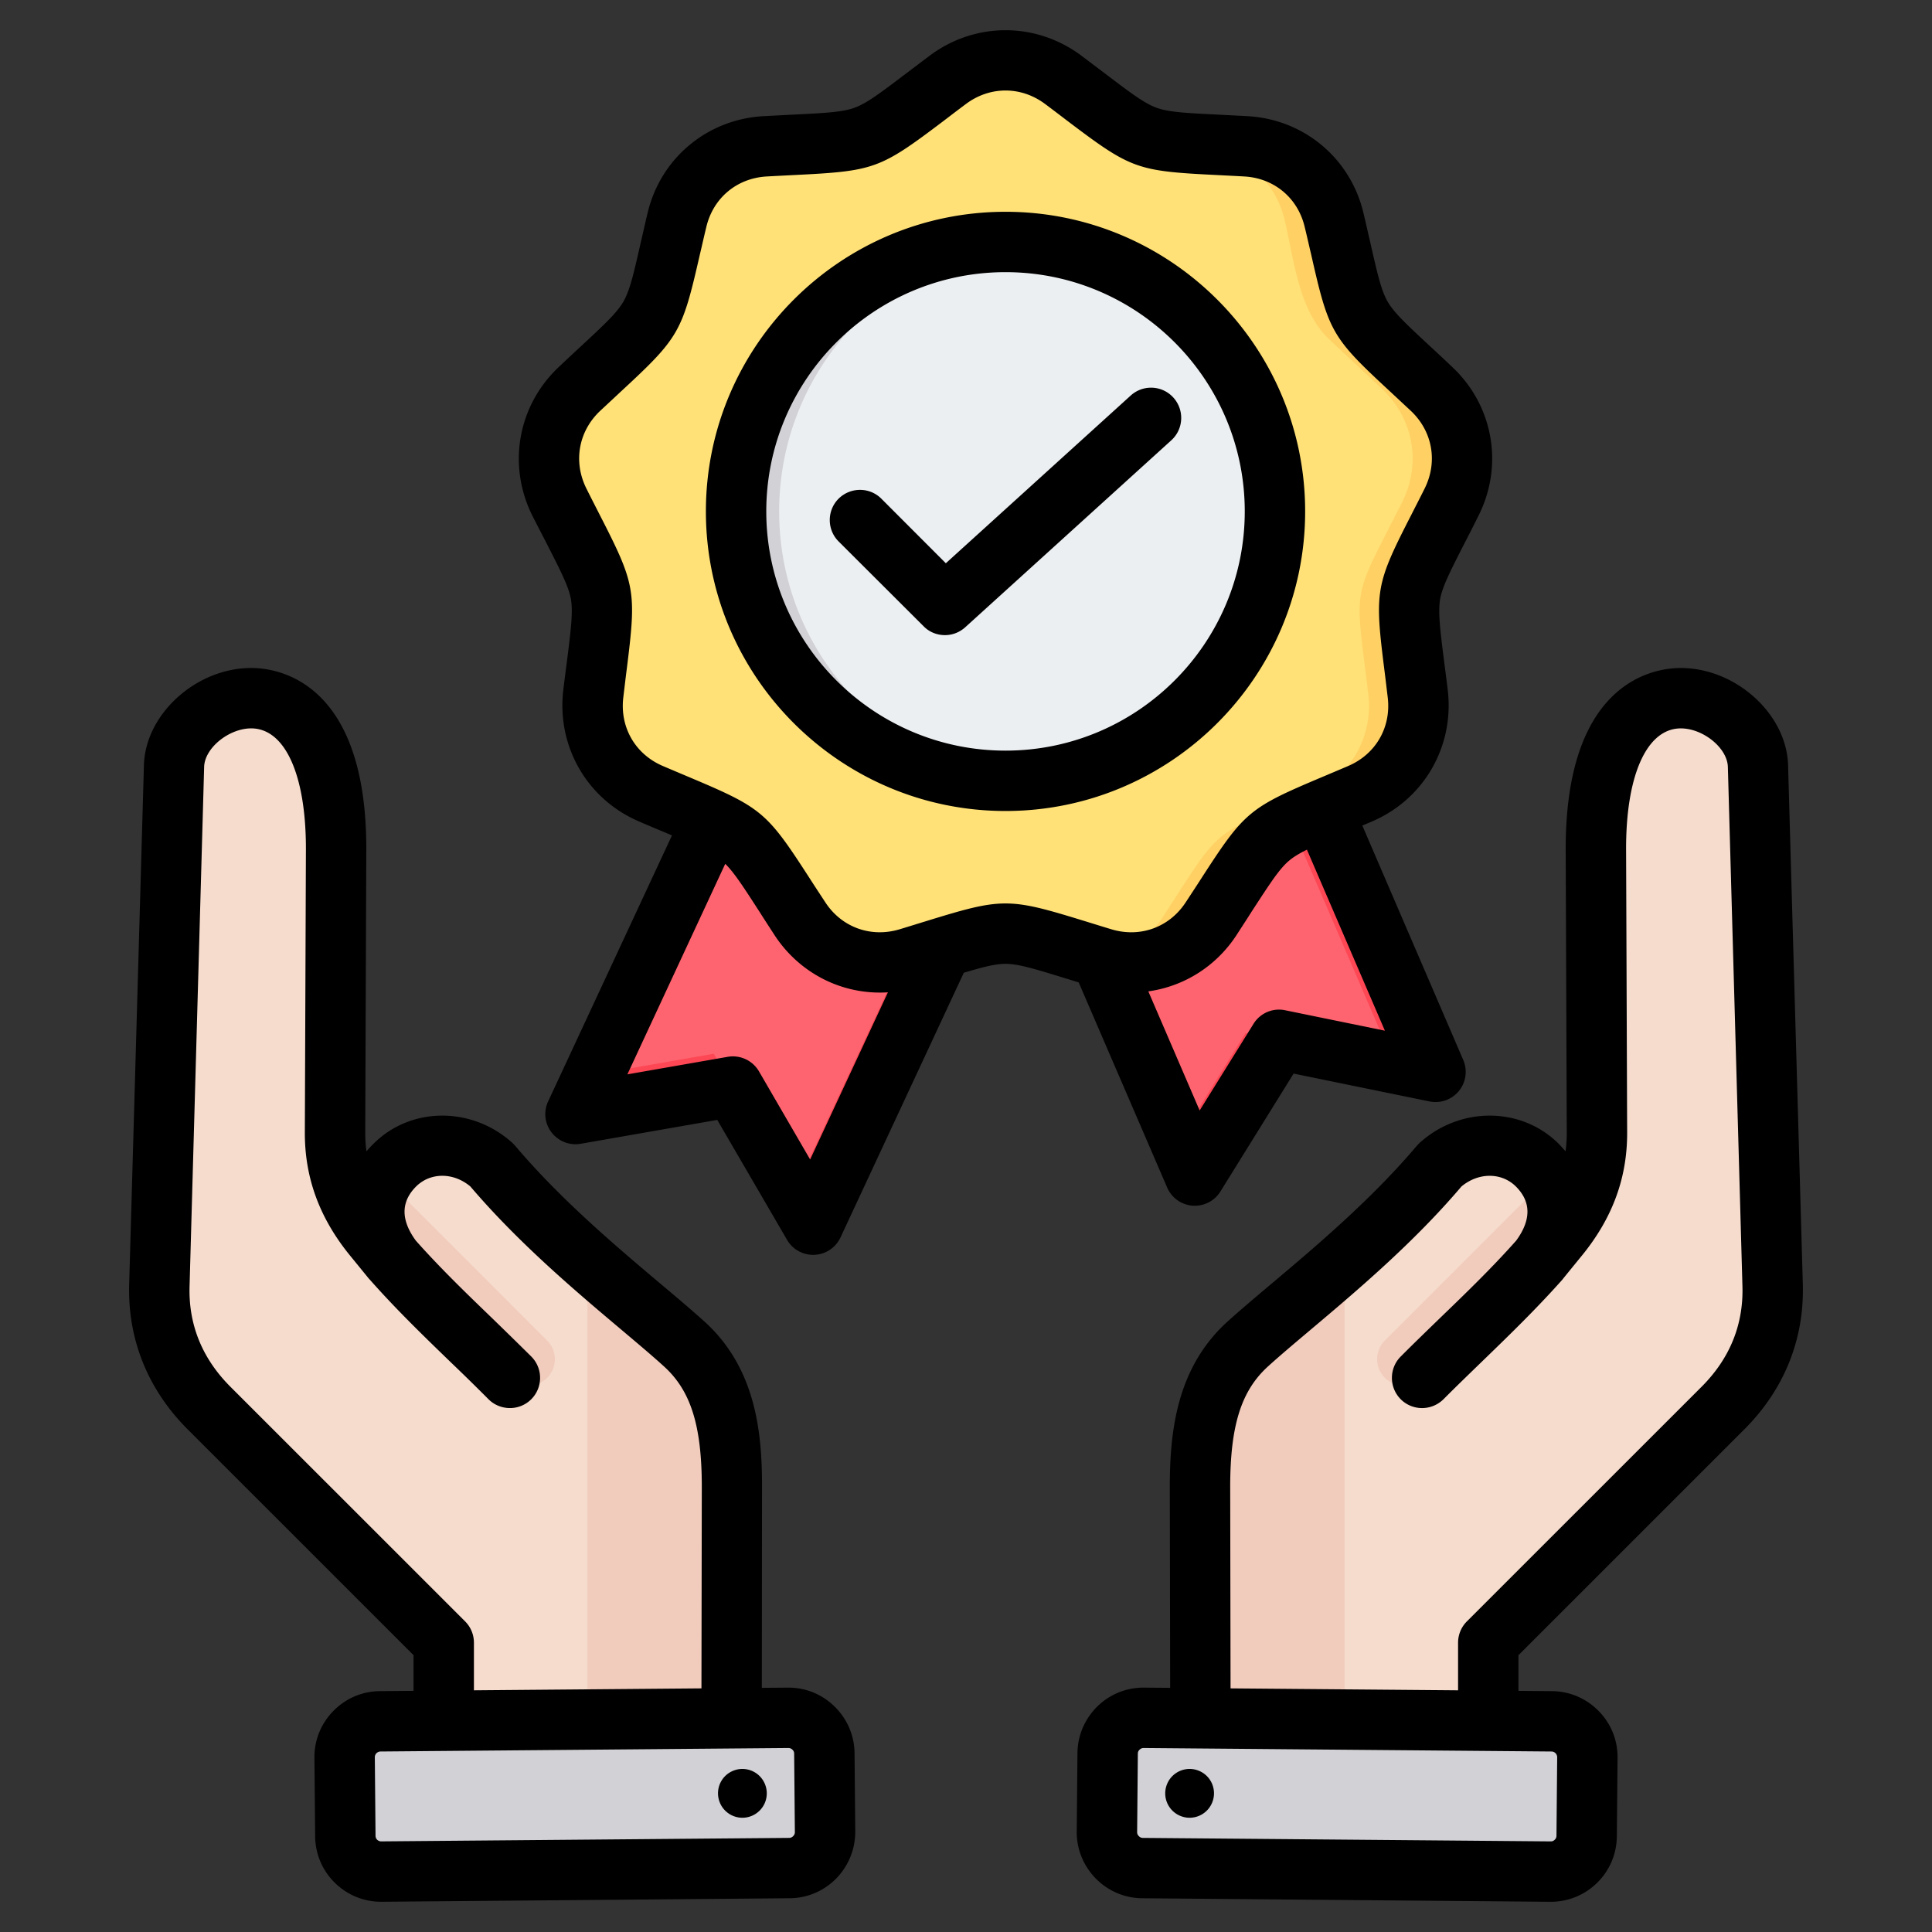
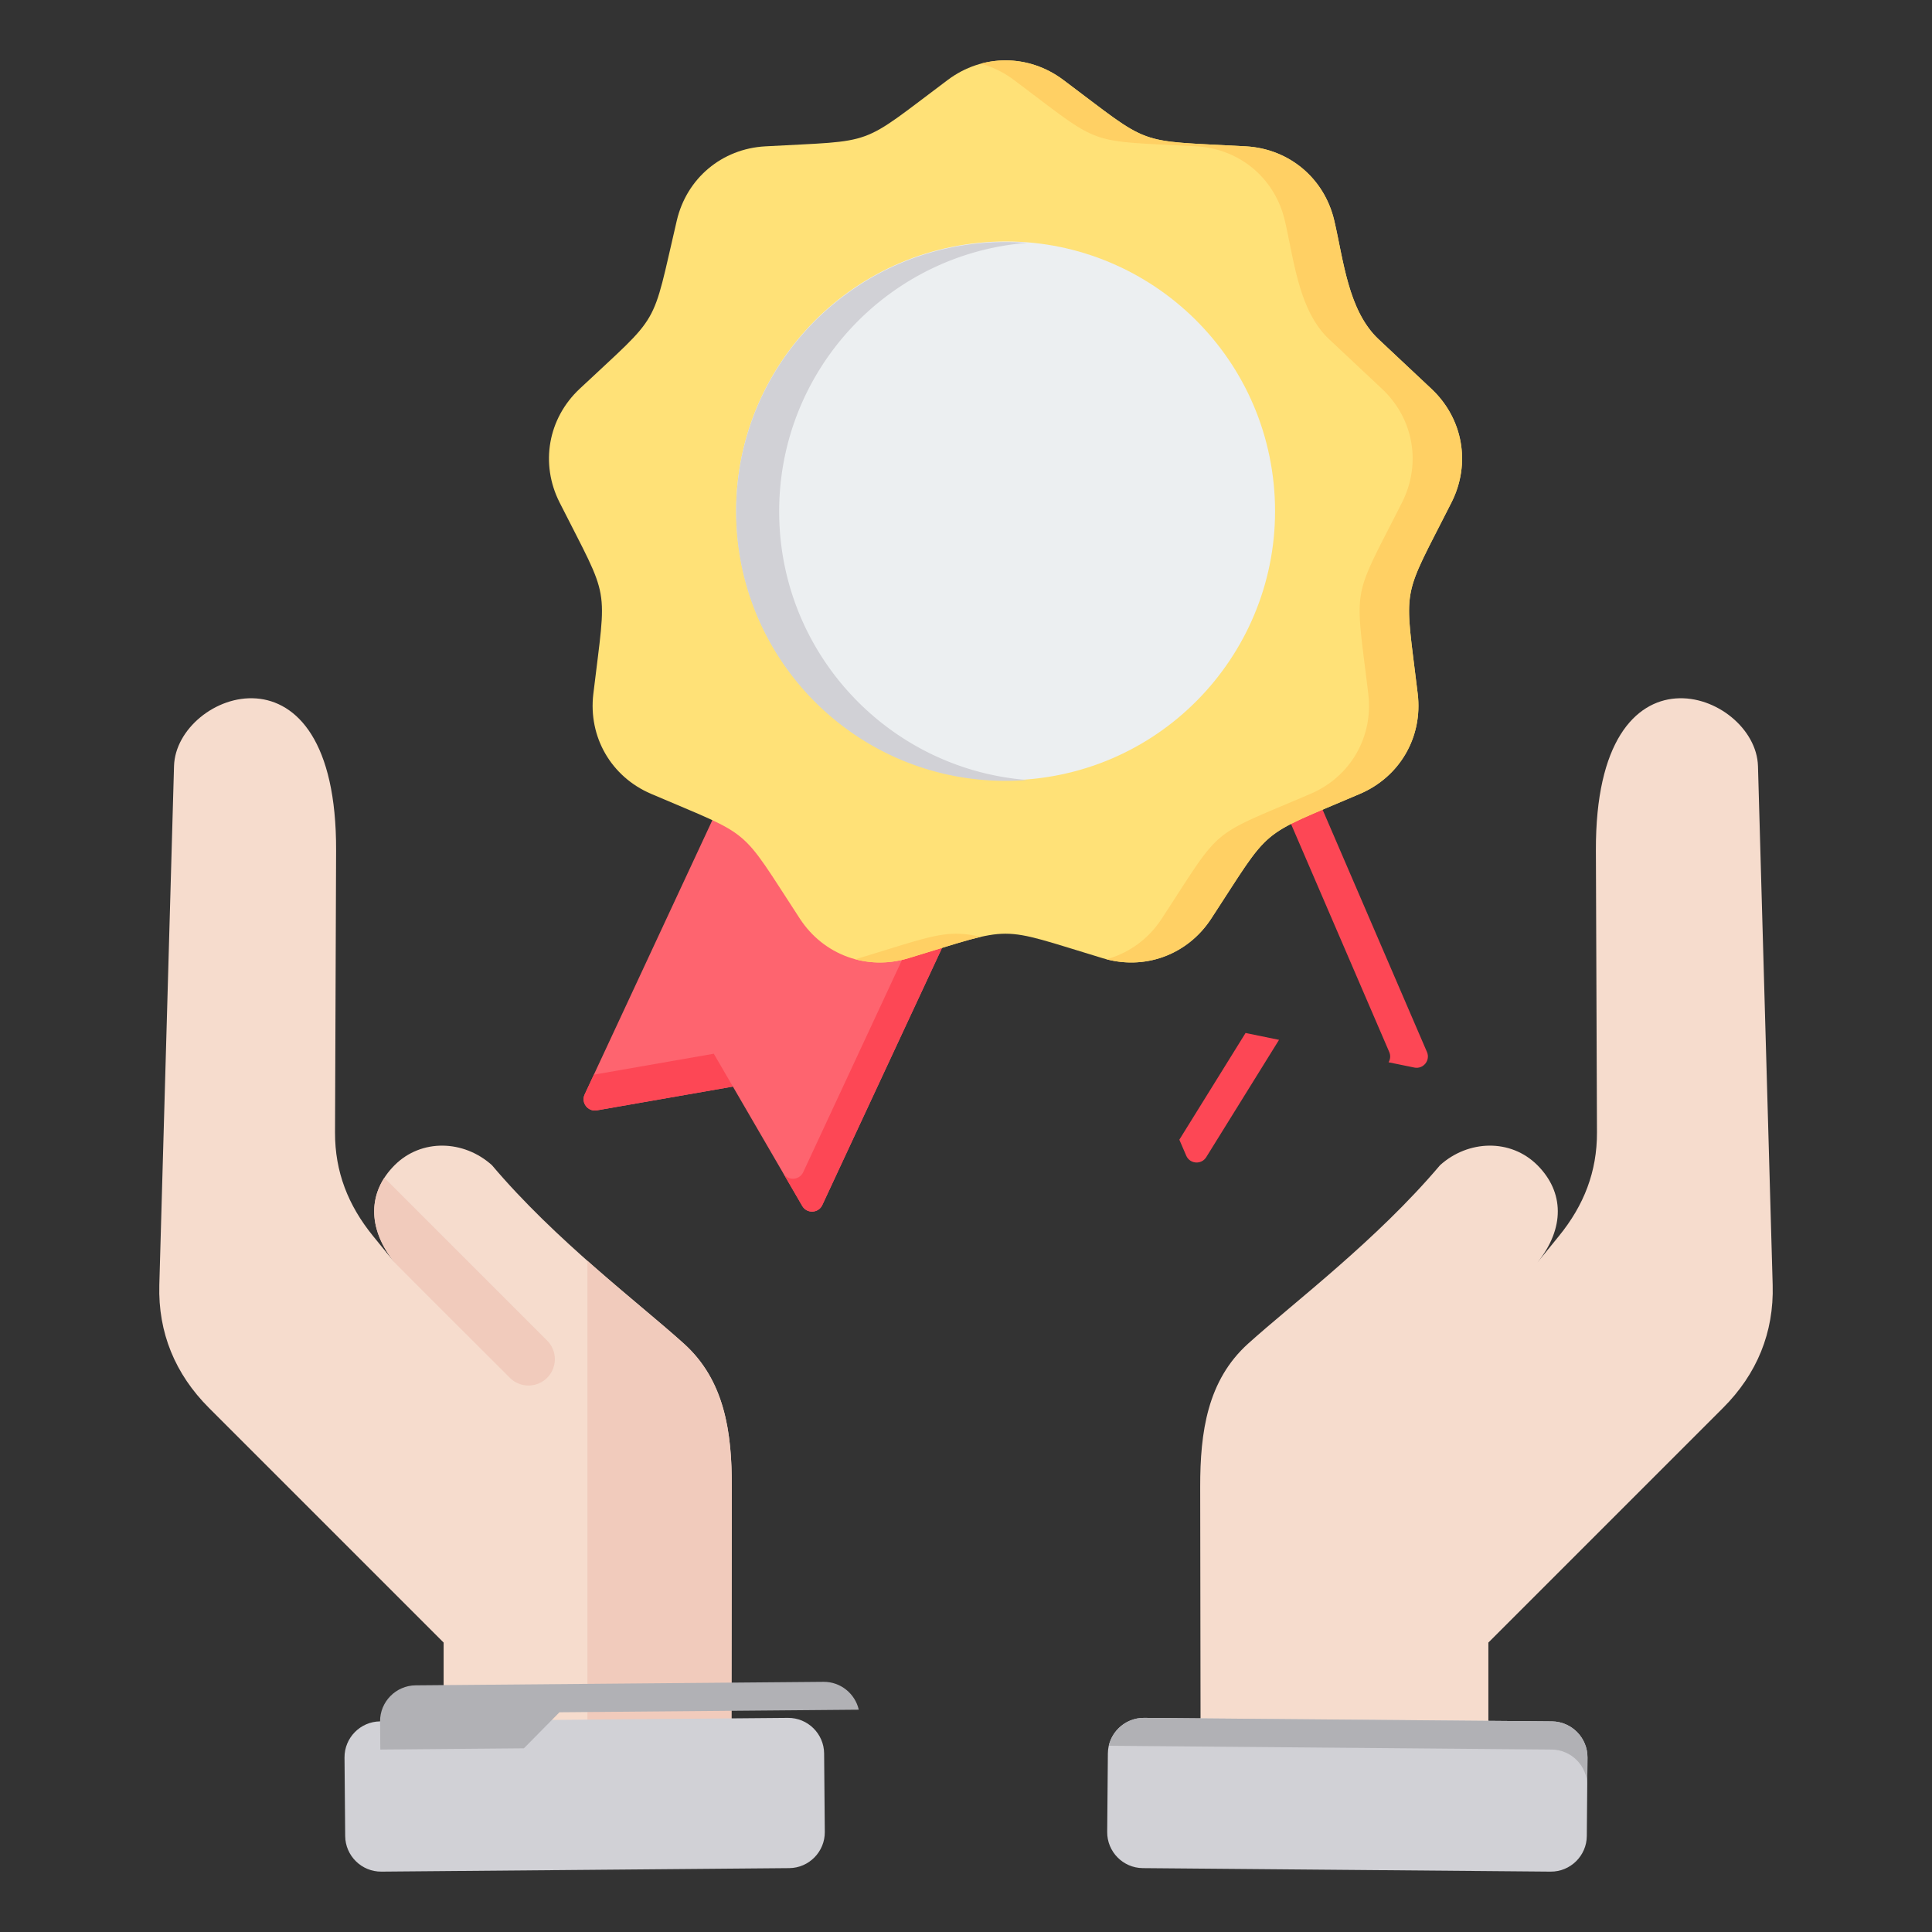
<svg xmlns="http://www.w3.org/2000/svg" version="1.1" width="512" height="512" x="0" y="0" viewBox="0 0 512 512" style="enable-background:new 0 0 512 512" xml:space="preserve">
  <rect x="0" y="0" width="512" height="512" fill="#333333" stroke="none" />
  <g>
    <g fill-rule="evenodd" clip-rule="evenodd">
-       <path fill="#fe646f" d="m340.203 190.659-55.728 46.214 29.887 69.391c.961 2.229 4.024 2.457 5.304.395l19.293-31.089 35.844 7.341c2.381.486 4.318-1.894 3.357-4.126z" opacity="1" data-original="#fe646f" />
      <path fill="#fd4755" d="m340.203 190.659-7.368 6.111 35.324 82.016c.415.963.29 1.953-.177 2.729l6.82 1.397c2.381.486 4.318-1.894 3.357-4.126zM312.538 302.03l17.548-28.277 8.873 1.817-19.293 31.089c-1.28 2.062-4.344 1.834-5.304-.395z" opacity="1" data-original="#fd4755" />
      <path fill="#fe646f" d="m257.988 233.289-40.069 86.063c-1.024 2.2-4.094 2.339-5.314.241l-18.383-31.635-36.043 6.298c-2.394.418-4.262-2.019-3.236-4.222l39.63-85.121z" opacity="1" data-original="#fe646f" />
      <path fill="#fd4755" d="m257.988 233.289-40.069 86.063c-1.024 2.2-4.094 2.339-5.314.241l-18.383-31.635-36.043 6.298c-2.394.418-4.262-2.019-3.236-4.222l2.436-5.233 31.781-5.553 18.383 31.635c1.219 2.098 4.289 1.959 5.314-.241l37.585-80.729z" opacity="1" data-original="#fd4755" />
      <path fill="#ffe177" d="M281.762 21.166c23.959 17.934 18.526 15.956 48.407 17.619 11.477.638 20.799 8.46 23.421 19.652 2.476 10.571 3.688 23.899 11.759 31.474l13.998 13.138c8.382 7.867 10.494 19.851 5.309 30.109-13.501 26.709-12.497 21.015-8.945 50.731 1.364 11.414-4.72 21.952-15.287 26.478-27.511 11.782-23.081 8.065-39.462 33.112-6.292 9.62-17.726 13.782-28.73 10.457-28.648-8.658-22.866-8.658-51.514 0-11.004 3.325-22.438-.837-28.73-10.457-16.381-25.047-11.951-21.33-39.462-33.112-10.567-4.525-16.651-15.064-15.287-26.478 3.552-29.716 4.556-24.022-8.945-50.731-5.186-10.259-3.073-22.243 5.309-30.109 21.822-20.481 18.931-15.473 25.757-44.612 2.622-11.192 11.944-19.014 23.421-19.652 29.881-1.662 24.448.315 48.407-17.619 9.203-6.888 21.371-6.888 30.574 0z" opacity="1" data-original="#ffe177" />
      <path fill="#ffd064" d="M281.762 21.166c23.959 17.934 18.526 15.956 48.407 17.619 11.477.638 20.799 8.46 23.421 19.652 2.476 10.571 3.688 23.899 11.759 31.474l13.998 13.138c8.382 7.867 10.494 19.851 5.309 30.109-13.501 26.709-12.497 21.015-8.945 50.731 1.364 11.414-4.72 21.952-15.287 26.478-27.511 11.782-23.081 8.065-39.462 33.112-6.106 9.337-17.057 13.532-27.757 10.731 5.861-1.574 11.085-5.274 14.654-10.731 16.38-25.047 11.951-21.33 39.462-33.112 10.567-4.525 16.651-15.064 15.287-26.478-3.552-29.716-4.556-24.022 8.945-50.731 5.186-10.259 3.073-22.243-5.309-30.109l-13.998-13.138c-8.071-7.575-9.282-20.903-11.759-31.474-2.622-11.192-11.944-19.014-23.421-19.652-29.881-1.662-24.448.315-48.407-17.619a25.925 25.925 0 0 0-8.735-4.289c7.366-2.003 15.341-.574 21.838 4.289zm-21.839 227.115c-4.376.996-10.02 2.88-19.205 5.656-4.762 1.439-9.604 1.475-14.076.274.325-.085.649-.176.973-.274 19.462-5.882 23.037-7.766 32.308-5.656z" opacity="1" data-original="#ffd064" />
      <circle cx="266.475" cy="135.534" r="71.397" fill="#eceff1" transform="rotate(-5.73 265.061 135.185)" opacity="1" data-original="#eceff1" />
      <path fill="#d1d1d6" d="M266.475 64.137c1.921 0 3.823.078 5.705.227-36.764 2.907-65.692 33.66-65.692 71.171s28.929 68.264 65.692 71.171a72.26 72.26 0 0 1-5.705.227c-39.432 0-71.398-31.966-71.398-71.397s31.966-71.399 71.398-71.399z" opacity="1" data-original="#d1d1d6" />
      <path fill="#f6dccd" d="m318.181 471.645-.117-77.589c-.022-14.562 1.902-28.245 12.717-37.992 12.057-10.868 33.975-27.328 50.848-47.277 7.452-6.718 18.703-7.093 25.797.001 7.095 7.095 7.327 16.685.002 25.798l5.74-7.065c6.577-8.096 10.085-16.994 10.046-27.425l-.285-74.697c-.22-58.063 42.398-41.967 42.952-22.385l3.896 137.508c.357 12.646-4.197 23.629-13.144 32.575l-62.198 62.197v36.333c0 6.985-5.698 12.683-12.683 12.683h-50.888c-6.979 0-12.673-5.685-12.683-12.665z" opacity="1" data-original="#f6dccd" />
-       <path fill="#f1cbbc" d="M410.141 312.124c4.278 6.613 3.517 14.71-2.714 22.462-10.146 10.213-20.364 20.365-30.544 30.545a6.981 6.981 0 0 1-9.874 0 6.981 6.981 0 0 1 0-9.874zM318.18 471.645l-.117-77.589c-.022-14.562 1.902-28.245 12.717-37.992 6.45-5.814 15.724-13.23 25.537-21.924v150.171h-25.453c-6.979-.001-12.673-5.686-12.684-12.666z" opacity="1" data-original="#f1cbbc" />
      <path fill="#d1d1d6" d="m303.181 455.256 108.096.929c5.227.045 9.466 4.358 9.422 9.585l-.179 20.809c-.045 5.227-4.358 9.466-9.585 9.422l-108.096-.929c-5.227-.045-9.466-4.358-9.421-9.585l.179-20.809c.045-5.227 4.358-9.467 9.584-9.422z" opacity="1" data-original="#d1d1d6" />
      <path fill="#b1b1b5" d="m373.161 463.323 19.133.165 18.92.162c5.216.045 9.449 4.34 9.422 9.553l.064-7.433c.045-5.227-4.195-9.54-9.422-9.585l-18.984-.163-38.118-.327-38.161-.328-12.833-.11c-4.527-.039-8.369 3.138-9.345 7.386l22.219.191 38.118.327 18.984.163z" opacity="1" data-original="#b1b1b5" />
      <path fill="#f6dccd" d="m193.819 471.645.117-77.589c.022-14.562-1.901-28.245-12.717-37.992-12.057-10.868-33.975-27.328-50.848-47.277-7.452-6.718-18.704-7.093-25.797.001-7.095 7.095-7.328 16.685-.002 25.798l-5.74-7.065c-6.577-8.096-10.085-16.994-10.047-27.425l.285-74.697c.22-58.063-42.398-41.967-42.952-22.385l-3.896 137.508c-.357 12.646 4.197 23.629 13.144 32.575l62.198 62.197v36.333c0 6.985 5.698 12.683 12.683 12.683h50.888c6.98 0 12.674-5.685 12.684-12.665z" opacity="1" data-original="#f6dccd" />
      <path fill="#f1cbbc" d="M101.859 312.124c-4.278 6.613-3.518 14.71 2.714 22.462 10.146 10.213 20.364 20.365 30.544 30.545a6.981 6.981 0 0 0 9.874 0 6.981 6.981 0 0 0 0-9.874zM193.819 471.645l.117-77.589c.022-14.562-1.901-28.245-12.717-37.992-6.45-5.814-15.723-13.23-25.537-21.924v150.171h25.453c6.98-.001 12.674-5.686 12.684-12.666z" opacity="1" data-original="#f1cbbc" />
      <path fill="#d1d1d6" d="m208.818 455.256-108.096.929c-5.227.045-9.466 4.358-9.422 9.585l.179 20.809c.045 5.227 4.358 9.466 9.584 9.422l108.096-.929c5.227-.045 9.466-4.358 9.421-9.585l-.179-20.809c-.043-5.227-4.356-9.467-9.583-9.422z" opacity="1" data-original="#d1d1d6" />
-       <path fill="#b1b1b5" d="m138.839 463.323-19.133.165-18.92.162c-5.216.045-9.449 4.34-9.422 9.553l-.064-7.433c-.045-5.227 4.195-9.54 9.422-9.585l18.984-.163 38.118-.327 38.161-.328 12.833-.11c4.527-.039 8.369 3.138 9.345 7.386l-22.219.191-38.118.327-18.984.163z" opacity="1" data-original="#b1b1b5" />
-       <path d="M202.742 472.863a6.455 6.455 0 0 1-3.624 8.402c-3.295 1.318-7.06-.301-8.378-3.624-1.318-3.314.283-7.079 3.624-8.397 3.294-1.318 7.06.301 8.378 3.619zm7.436 13.74a1.39 1.39 0 0 0 .471-1.059l-.189-20.814a1.36 1.36 0 0 0-.471-1.054 1.476 1.476 0 0 0-1.035-.438l-108.117.927c-.518.005-.847.254-1.082.461a1.54 1.54 0 0 0-.424 1.059l.188 20.809c0 .504.235.852.424 1.054.235.202.565.442 1.082.438l108.117-.927a1.372 1.372 0 0 0 1.036-.456zm-84.582-51.277a7.989 7.989 0 0 0-2.353-5.658l-62.225-62.206c-7.437-7.46-11.108-16.441-10.779-26.697l3.86-137.535c.141-5.055 6.684-10.285 12.614-10.2 8.943.141 14.45 12.535 14.356 32.332l-.283 74.712c-.047 12.007 3.86 22.64 11.862 32.52l5.13 6.288c.047.043.188.207.235.245 6.825 7.719 13.791 14.478 21.181 21.633a583.33 583.33 0 0 1 10.261 10.049c1.553 1.562 3.624 2.344 5.695 2.344a7.976 7.976 0 0 0 5.648-2.344c3.107-3.126 3.107-8.19 0-11.311-3.577-3.549-7.06-6.947-10.449-10.237-7.107-6.849-13.791-13.325-20.145-20.475-4.001-5.455-4.001-10.28.047-14.333 3.813-3.808 9.931-3.794 14.403-.024 12.85 15.076 28.053 27.884 40.291 38.192 4.236 3.577 7.908 6.665 10.92 9.404 7.201 6.467 10.12 15.749 10.12 32.044l-.094 53.367-60.295.513zm95.596 16.94c-3.342-3.281-7.719-5.065-12.379-5.027l-6.919.056.047-53.202c.047-14.874-1.789-31.724-15.344-43.953-3.248-2.918-7.154-6.237-11.344-9.753-11.908-10.03-26.688-22.509-38.737-36.756-.236-.278-.518-.537-.753-.777-10.779-9.715-26.97-9.588-36.808.282a27.665 27.665 0 0 0-1.836 1.982c-.235-1.619-.329-3.276-.329-4.985l.282-74.712c.188-44.452-22.969-48.279-30.077-48.391-.141-.005-.282-.005-.424-.005-14.544 0-28.053 12.172-28.43 25.751l-3.907 137.535c-.424 14.62 4.942 27.921 15.486 38.465l59.871 59.862v9.451l-8.896.075c-4.707.042-9.037 1.902-12.332 5.239-3.295 3.342-5.083 7.752-5.036 12.417l.188 20.809c.047 4.669 1.883 9.046 5.225 12.327a17.389 17.389 0 0 0 12.238 5.031h.188l108.117-.932c4.66-.037 9.037-1.901 12.332-5.239a17.71 17.71 0 0 0 5.036-12.412l-.188-20.814c-.046-4.661-1.928-9.038-5.271-12.324zm88.066 20.597c1.318-3.318 5.083-4.937 8.378-3.62 3.342 1.318 4.942 5.084 3.624 8.397-1.318 3.323-5.083 4.942-8.378 3.624a6.453 6.453 0 0 1-3.624-8.401zm16.851-25.426-.094-53.367c0-16.295 2.918-25.577 10.12-32.044 3.012-2.739 6.684-5.827 10.92-9.404 12.238-10.313 27.441-23.116 40.244-38.192 4.518-3.765 10.638-3.784 14.45.024 4.048 4.053 4.048 8.877.047 14.333-6.354 7.15-13.038 13.626-20.146 20.475-3.389 3.29-6.919 6.688-10.449 10.237-3.107 3.121-3.107 8.185 0 11.311a7.98 7.98 0 0 0 5.648 2.344c2.071 0 4.095-.781 5.695-2.344 3.436-3.455 6.919-6.806 10.261-10.049 7.39-7.154 14.356-13.913 21.228-21.633 0-.038 5.319-6.547 5.319-6.547 8.002-9.866 11.908-20.499 11.861-32.506l-.282-74.712c-.094-19.797 5.413-32.191 14.356-32.332h.141c5.931 0 12.332 5.192 12.473 10.2l3.86 137.535c.329 10.256-3.342 19.237-10.779 26.697l-62.225 62.206a7.989 7.989 0 0 0-2.353 5.658v12.624zm86.56 18.249c0-.819-.659-1.511-1.506-1.52l-108.117-.927c-.471 0-.847.24-1.035.438a1.364 1.364 0 0 0-.471 1.054l-.188 20.814c0 .499.235.852.471 1.059.188.207.518.452 1.035.457l108.117.927c.518.005.847-.235 1.035-.438.235-.202.471-.551.471-1.054zm49.61-86.908c10.543-10.543 15.909-23.845 15.486-38.465l-3.907-137.535c-.377-13.579-13.885-25.751-28.43-25.751-.141 0-.282 0-.424.005-7.107.113-30.265 3.94-30.077 48.391l.282 74.712c0 1.709-.094 3.366-.329 4.985a44.302 44.302 0 0 0-1.789-1.982c-9.884-9.87-26.076-9.993-36.855-.282-.235.24-.518.499-.753.777-12.05 14.247-26.829 26.726-38.738 36.751-4.189 3.521-8.096 6.839-11.344 9.757-13.556 12.228-15.391 29.079-15.391 43.953l.094 53.202-6.919-.056c-4.66-.043-9.084 1.746-12.426 5.027-3.295 3.285-5.178 7.663-5.225 12.327l-.188 20.814c-.047 4.665 1.789 9.07 5.036 12.412 3.295 3.337 7.672 5.201 12.332 5.239l108.117.932h.141a17.42 17.42 0 0 0 12.285-5.031c3.342-3.281 5.178-7.658 5.225-12.327l.188-20.809c.047-4.665-1.742-9.075-5.036-12.417-3.295-3.337-7.672-5.197-12.332-5.239l-8.896-.075v-9.451zM310.435 116.661l-54.647 49.578c-1.553 1.384-3.436 2.076-5.366 2.076-2.071 0-4.142-.786-5.648-2.344l-22.546-22.494c-3.107-3.126-3.107-8.19 0-11.315 3.154-3.121 8.237-3.121 11.343 0l17.086 17.105 48.999-44.452c3.295-2.97 8.331-2.725 11.297.546 2.965 3.27 2.73 8.33-.518 11.3zm-43.962 82.262c-34.972 0-63.402-28.444-63.402-63.397 0-34.958 28.43-63.402 63.402-63.402s63.402 28.444 63.402 63.402c-.001 34.954-28.43 63.397-63.402 63.397zm79.405-63.397c0 43.779-35.631 79.395-79.405 79.395s-79.405-35.617-79.405-79.395c0-43.783 35.631-79.401 79.405-79.401s79.405 35.618 79.405 79.401zm-79.405 103.9c5.46 0 10.873 1.558 20.992 4.674 2.118.649 4.425 1.374 7.061 2.17 7.625 2.301 15.391-.513 19.722-7.178 1.506-2.302 2.871-4.363 4.048-6.208 11.485-17.768 12.661-18.776 32.148-26.989 2.024-.857 4.283-1.807 6.825-2.89 7.343-3.135 11.438-10.27 10.496-18.173-.33-2.735-.612-5.163-.894-7.347-2.636-20.983-2.354-22.532 7.296-41.35.988-1.958 2.118-4.137 3.342-6.594 3.577-7.107 2.165-15.217-3.624-20.668a2687.948 2687.948 0 0 1-5.413-5.046c-15.533-14.38-16.333-15.74-20.992-36.356-.518-2.146-1.035-4.537-1.695-7.216-1.789-7.757-8.096-13.052-16.05-13.49-2.777-.155-5.178-.273-7.39-.386-21.134-1.05-22.593-1.586-39.491-14.361-1.742-1.327-3.672-2.81-5.884-4.457-6.354-4.768-14.638-4.768-20.993 0-2.212 1.647-4.142 3.13-5.884 4.457-16.898 12.775-18.357 13.311-39.491 14.361-2.165.113-4.613.23-7.39.386-7.955.438-14.262 5.733-16.05 13.485-.659 2.683-1.177 5.074-1.695 7.22-4.707 20.616-5.46 21.977-20.993 36.356-1.6 1.497-3.389 3.163-5.413 5.046-5.79 5.451-7.202 13.561-3.624 20.668 1.224 2.457 2.353 4.636 3.342 6.594 9.649 18.818 9.932 20.362 7.296 41.345-.282 2.184-.565 4.617-.894 7.352-.941 7.903 3.154 15.038 10.496 18.173 2.542 1.083 4.801 2.033 6.825 2.89 19.486 8.214 20.663 9.221 32.148 26.989 1.177 1.845 2.541 3.907 4.048 6.208 4.33 6.665 12.097 9.48 19.722 7.178 2.636-.796 4.942-1.52 7.06-2.17 10.12-3.115 15.533-4.673 20.993-4.673zm-51.776 67.854 20.616-44.306c-11.814.758-23.252-4.806-30.03-15.123-1.506-2.335-2.871-4.42-4.048-6.288-4.283-6.627-6.684-10.336-9.037-12.643l-25.935 55.795 26.594-4.646a8.004 8.004 0 0 1 8.284 3.86zm125.862-39.556 26.453 5.418-20.663-47.972c-2.024 1.003-3.53 1.906-4.707 2.9-2.636 2.217-5.036 5.987-9.931 13.495-1.177 1.869-2.542 3.954-4.048 6.288-5.46 8.345-14.027 13.575-23.346 14.869l13.603 31.569 14.262-22.946a7.933 7.933 0 0 1 8.377-3.621zm-31.254 46.974a7.988 7.988 0 0 0 6.731 4.815c.188.009.423.019.612.019a7.986 7.986 0 0 0 6.778-3.78l19.392-31.24 36.008 7.38a8.02 8.02 0 0 0 7.813-2.791 7.996 7.996 0 0 0 1.13-8.213l-26.735-62.098c.8-.344 1.648-.701 2.542-1.083 13.791-5.902 21.84-19.882 20.099-34.779-.329-2.763-.659-5.229-.941-7.437-1.13-8.868-1.647-13.316-1.082-16.714.612-3.403 2.683-7.395 6.731-15.345a312.076 312.076 0 0 0 3.389-6.674c6.778-13.391 4.001-29.286-6.966-39.552a606.007 606.007 0 0 0-5.46-5.112c-6.543-6.076-9.837-9.126-11.579-12.115s-2.73-7.362-4.707-16.074c-.518-2.17-1.036-4.589-1.695-7.305-3.389-14.605-15.768-24.979-30.736-25.812-2.777-.155-5.272-.278-7.484-.391-8.943-.442-13.415-.668-16.662-1.845-3.248-1.186-6.825-3.893-13.932-9.287-1.789-1.346-3.766-2.843-5.978-4.514-12.05-8.99-28.147-8.99-40.197 0-2.212 1.671-4.189 3.168-5.978 4.514-7.107 5.394-10.685 8.1-13.932 9.287-3.248 1.177-7.719 1.403-16.662 1.845-2.212.113-4.66.236-7.484.391-14.968.833-27.347 11.207-30.736 25.812-.659 2.716-1.177 5.135-1.695 7.305-1.977 8.712-2.965 13.085-4.707 16.074s-5.036 6.039-11.579 12.115a592.806 592.806 0 0 0-5.46 5.112c-10.967 10.266-13.744 26.161-7.013 39.552a897.111 897.111 0 0 0 3.436 6.674c4.048 7.95 6.119 11.942 6.731 15.34.565 3.403.047 7.851-1.083 16.714-.283 2.212-.612 4.674-.941 7.441-1.742 14.898 6.307 28.877 20.098 34.779 2.542 1.102 4.848 2.062 6.919 2.928.612.264 1.224.513 1.789.758l-32.807 70.467a7.92 7.92 0 0 0 .894 8.242c1.835 2.363 4.801 3.53 7.719 3.012l36.196-6.326 18.498 31.786c1.412 2.471 4.095 3.977 6.919 3.977.094 0 .235 0 .376-.01 2.965-.132 5.601-1.911 6.872-4.613l32.666-70.128c5.224-1.577 8.378-2.368 11.061-2.368 3.436 0 7.719 1.323 16.286 3.959.988.301 2.024.626 3.106.96z" fill="#000000" opacity="1" data-original="#000000" />
+       <path fill="#b1b1b5" d="m138.839 463.323-19.133.165-18.92.162l-.064-7.433c-.045-5.227 4.195-9.54 9.422-9.585l18.984-.163 38.118-.327 38.161-.328 12.833-.11c4.527-.039 8.369 3.138 9.345 7.386l-22.219.191-38.118.327-18.984.163z" opacity="1" data-original="#b1b1b5" />
    </g>
  </g>
</svg>